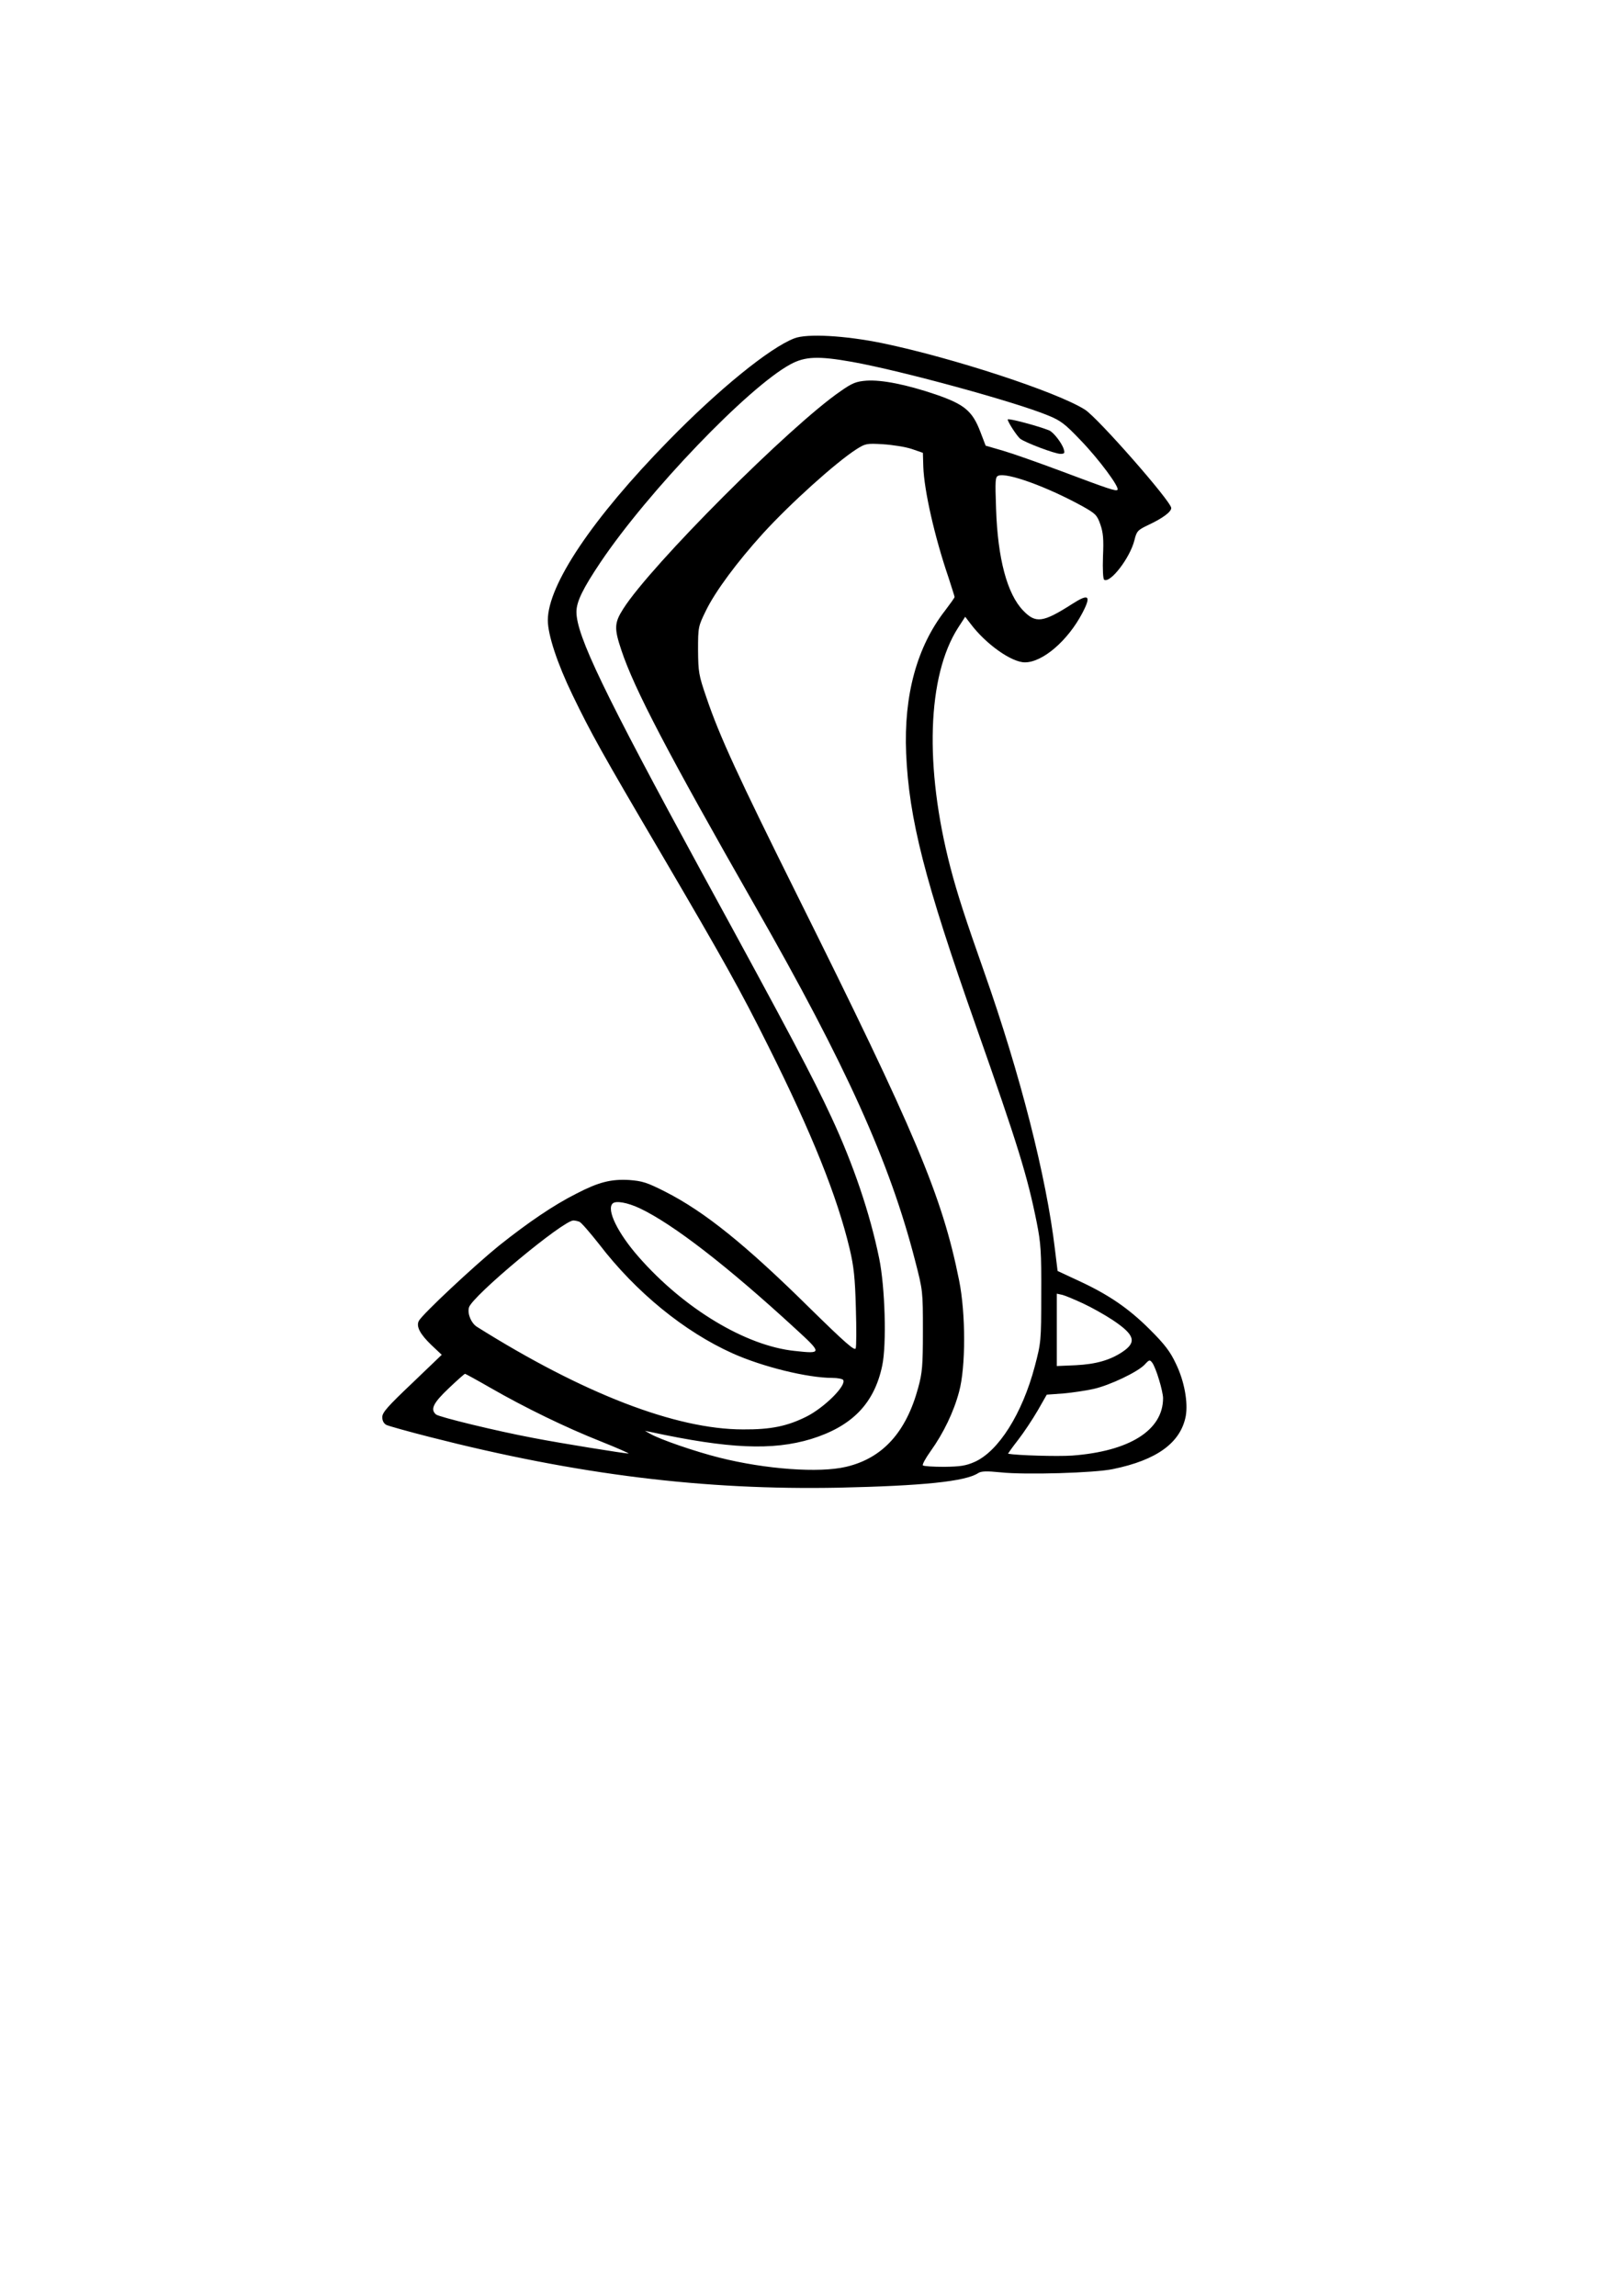
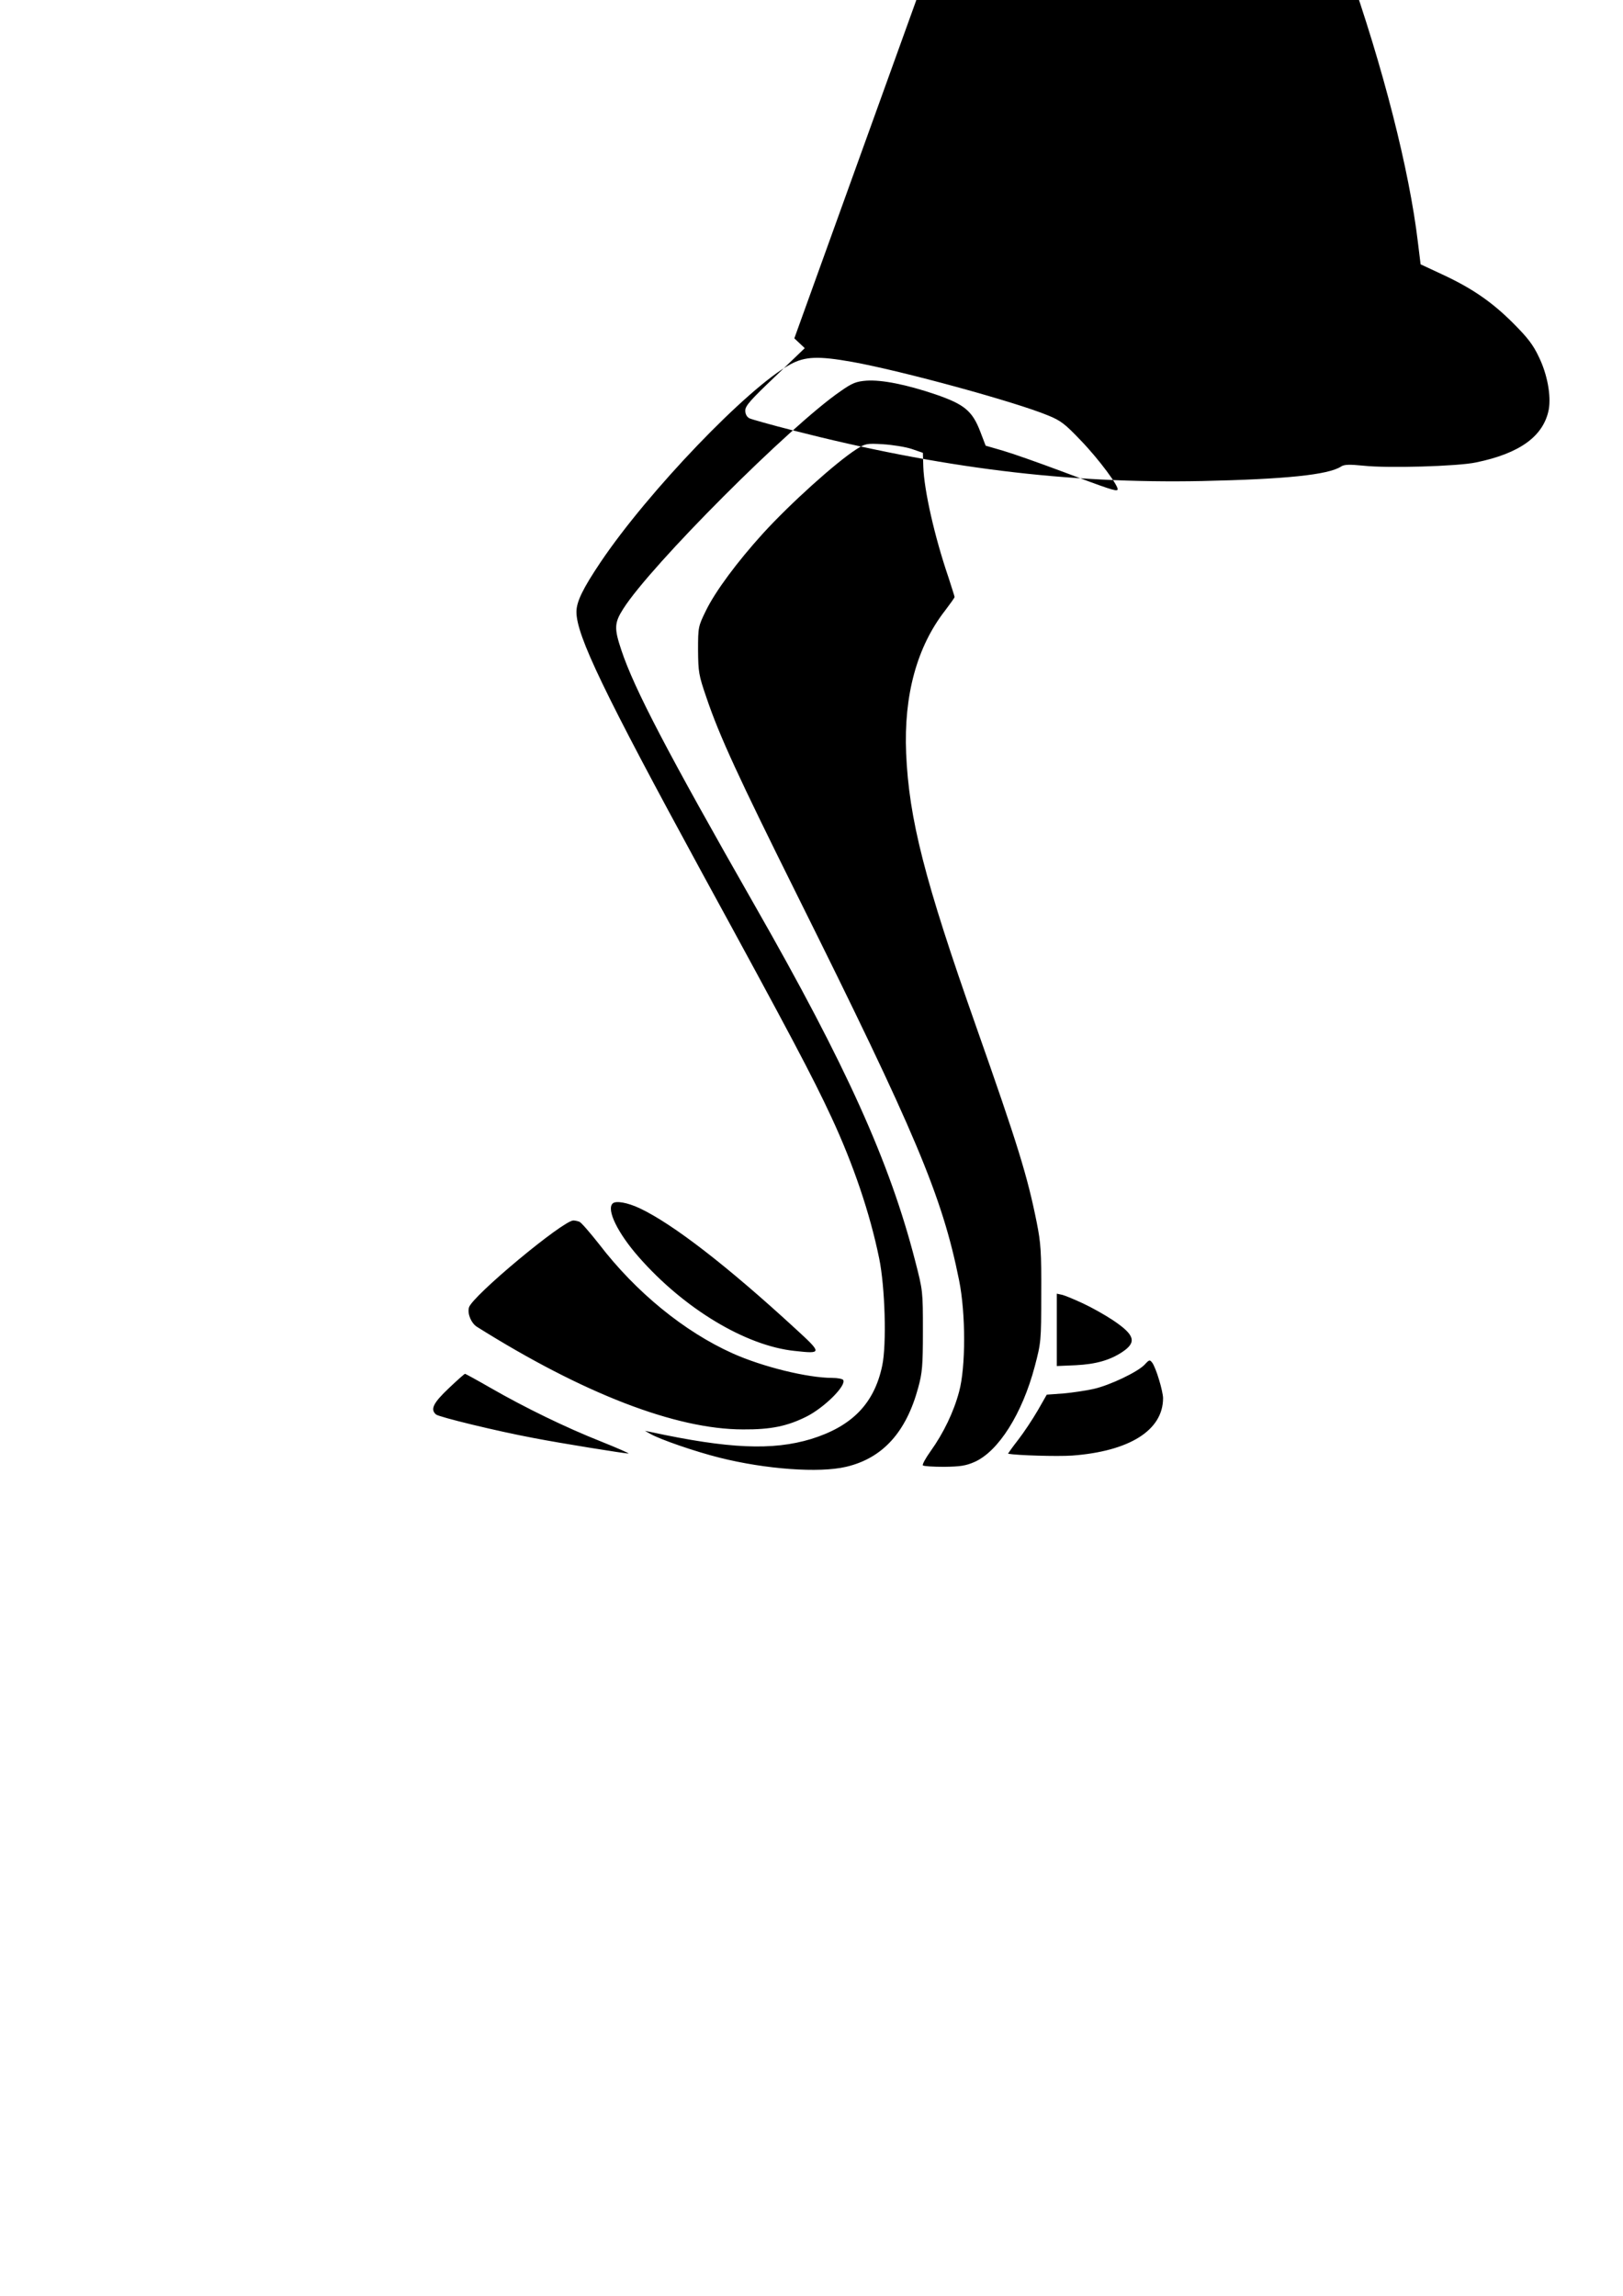
<svg xmlns="http://www.w3.org/2000/svg" version="1.0" width="210mm" height="297mm" viewBox="0 0 794 1123" preserveAspectRatio="xMidYMid meet">
  <g transform="translate(0,1123) scale(0.1,-0.1)" fill="#000000" stroke="none">
-     <path d="M3886 9575 c-120 -46 -370 -249 -616 -501 -371 -379 -590 -705 -590 -878 0 -71 46 -211 121 -366 90 -186 139 -275 439 -785 300 -512 382 -658 520 -935 212 -424 336 -733 397 -990 20 -85 26 -140 30 -287 3 -100 3 -190 -1 -199 -5 -13 -55 31 -224 197 -315 311 -515 472 -708 570 -89 45 -111 52 -176 57 -89 5 -149 -10 -259 -67 -111 -56 -236 -141 -379 -255 -123 -100 -373 -334 -391 -367 -14 -27 5 -64 61 -118 l51 -48 -145 -139 c-119 -113 -146 -143 -146 -166 0 -17 7 -31 20 -38 10 -5 106 -32 212 -59 723 -185 1342 -261 2003 -248 407 9 617 30 680 71 15 10 40 11 110 4 119 -13 462 -3 550 16 215 44 331 129 356 259 12 67 -7 172 -48 256 -28 60 -55 95 -127 167 -104 104 -202 171 -349 239 l-103 48 -13 106 c-42 355 -170 857 -346 1356 -92 261 -131 380 -166 514 -127 490 -113 934 38 1170 l35 54 26 -34 c75 -100 201 -189 266 -189 87 0 210 106 281 241 45 86 32 97 -49 45 -144 -92 -179 -97 -241 -32 -78 81 -124 254 -132 497 -5 141 -4 156 11 162 43 17 240 -55 411 -149 64 -36 72 -43 88 -89 14 -40 17 -72 13 -158 -2 -60 0 -110 6 -113 30 -18 127 108 148 194 11 44 15 49 70 75 68 32 110 63 110 82 0 32 -359 441 -422 481 -137 87 -648 254 -990 325 -185 38 -370 48 -432 24z m282 -115 c245 -44 800 -196 959 -262 62 -25 84 -42 160 -122 89 -92 192 -231 180 -242 -8 -8 -45 5 -277 92 -107 40 -234 85 -282 99 l-86 25 -26 68 c-39 102 -78 134 -217 182 -144 49 -265 73 -340 68 -50 -4 -69 -11 -126 -51 -247 -169 -929 -852 -1064 -1065 -44 -69 -45 -96 -9 -203 63 -189 225 -499 653 -1249 448 -784 660 -1255 784 -1737 38 -147 38 -149 38 -343 0 -171 -3 -205 -23 -278 -59 -218 -174 -345 -353 -387 -132 -31 -394 -12 -620 45 -116 29 -291 89 -339 117 l-25 14 30 -6 c381 -82 594 -91 783 -34 200 62 309 173 348 359 22 104 14 385 -15 525 -45 220 -126 459 -234 691 -90 194 -203 408 -635 1199 -478 878 -612 1156 -612 1272 0 50 32 115 118 243 232 345 722 856 929 968 72 39 137 41 301 12z m292 -426 l55 -19 2 -68 c4 -116 55 -342 123 -541 16 -50 30 -93 30 -96 0 -4 -21 -33 -46 -66 -138 -177 -203 -414 -191 -699 14 -322 90 -620 342 -1335 205 -582 251 -731 297 -960 20 -101 23 -143 22 -350 0 -231 -1 -237 -32 -355 -61 -230 -177 -414 -294 -466 -43 -19 -71 -23 -150 -24 -53 0 -99 3 -103 7 -4 4 13 35 38 70 63 88 113 192 139 290 33 120 33 383 0 546 -83 413 -213 720 -794 1887 -285 573 -378 774 -441 960 -39 113 -41 127 -42 235 0 113 1 116 38 192 46 95 153 239 279 378 134 147 356 347 457 412 44 28 50 30 131 25 47 -3 110 -13 140 -23z m-1331 -3714 c163 -77 428 -282 762 -589 132 -121 132 -124 -4 -109 -239 25 -541 207 -762 459 -103 117 -159 232 -128 262 15 15 72 5 132 -23z m-295 -66 c9 -3 52 -53 97 -110 180 -235 417 -428 653 -534 147 -66 367 -120 488 -120 26 0 50 -5 53 -10 17 -27 -92 -135 -179 -179 -94 -47 -174 -64 -311 -63 -329 0 -783 176 -1302 502 -28 18 -47 63 -39 94 13 54 460 426 511 426 7 0 21 -3 29 -6z m2465 -400 c41 -19 105 -55 143 -80 110 -73 121 -109 49 -157 -60 -40 -129 -60 -228 -65 l-93 -4 0 177 0 177 28 -6 c15 -4 60 -23 101 -42z m371 -372 c11 -35 20 -76 20 -91 0 -157 -164 -260 -445 -281 -74 -5 -269 1 -313 9 -1 1 20 31 49 68 28 36 71 101 96 144 l44 77 82 6 c45 4 111 14 147 22 80 18 216 83 250 119 23 25 25 25 38 8 7 -10 22 -46 32 -81z m-3270 -41 c167 -96 368 -194 540 -262 80 -32 141 -59 135 -59 -19 0 -331 50 -465 76 -181 34 -460 102 -477 115 -29 25 -14 56 62 128 41 39 77 71 80 71 2 0 59 -31 125 -69z" />
-     <path d="M4930 9178 c0 -12 45 -81 61 -94 24 -19 170 -74 196 -74 21 0 23 3 17 23 -9 30 -51 84 -72 92 -55 22 -202 61 -202 53z" />
+     <path d="M3886 9575 l51 -48 -145 -139 c-119 -113 -146 -143 -146 -166 0 -17 7 -31 20 -38 10 -5 106 -32 212 -59 723 -185 1342 -261 2003 -248 407 9 617 30 680 71 15 10 40 11 110 4 119 -13 462 -3 550 16 215 44 331 129 356 259 12 67 -7 172 -48 256 -28 60 -55 95 -127 167 -104 104 -202 171 -349 239 l-103 48 -13 106 c-42 355 -170 857 -346 1356 -92 261 -131 380 -166 514 -127 490 -113 934 38 1170 l35 54 26 -34 c75 -100 201 -189 266 -189 87 0 210 106 281 241 45 86 32 97 -49 45 -144 -92 -179 -97 -241 -32 -78 81 -124 254 -132 497 -5 141 -4 156 11 162 43 17 240 -55 411 -149 64 -36 72 -43 88 -89 14 -40 17 -72 13 -158 -2 -60 0 -110 6 -113 30 -18 127 108 148 194 11 44 15 49 70 75 68 32 110 63 110 82 0 32 -359 441 -422 481 -137 87 -648 254 -990 325 -185 38 -370 48 -432 24z m282 -115 c245 -44 800 -196 959 -262 62 -25 84 -42 160 -122 89 -92 192 -231 180 -242 -8 -8 -45 5 -277 92 -107 40 -234 85 -282 99 l-86 25 -26 68 c-39 102 -78 134 -217 182 -144 49 -265 73 -340 68 -50 -4 -69 -11 -126 -51 -247 -169 -929 -852 -1064 -1065 -44 -69 -45 -96 -9 -203 63 -189 225 -499 653 -1249 448 -784 660 -1255 784 -1737 38 -147 38 -149 38 -343 0 -171 -3 -205 -23 -278 -59 -218 -174 -345 -353 -387 -132 -31 -394 -12 -620 45 -116 29 -291 89 -339 117 l-25 14 30 -6 c381 -82 594 -91 783 -34 200 62 309 173 348 359 22 104 14 385 -15 525 -45 220 -126 459 -234 691 -90 194 -203 408 -635 1199 -478 878 -612 1156 -612 1272 0 50 32 115 118 243 232 345 722 856 929 968 72 39 137 41 301 12z m292 -426 l55 -19 2 -68 c4 -116 55 -342 123 -541 16 -50 30 -93 30 -96 0 -4 -21 -33 -46 -66 -138 -177 -203 -414 -191 -699 14 -322 90 -620 342 -1335 205 -582 251 -731 297 -960 20 -101 23 -143 22 -350 0 -231 -1 -237 -32 -355 -61 -230 -177 -414 -294 -466 -43 -19 -71 -23 -150 -24 -53 0 -99 3 -103 7 -4 4 13 35 38 70 63 88 113 192 139 290 33 120 33 383 0 546 -83 413 -213 720 -794 1887 -285 573 -378 774 -441 960 -39 113 -41 127 -42 235 0 113 1 116 38 192 46 95 153 239 279 378 134 147 356 347 457 412 44 28 50 30 131 25 47 -3 110 -13 140 -23z m-1331 -3714 c163 -77 428 -282 762 -589 132 -121 132 -124 -4 -109 -239 25 -541 207 -762 459 -103 117 -159 232 -128 262 15 15 72 5 132 -23z m-295 -66 c9 -3 52 -53 97 -110 180 -235 417 -428 653 -534 147 -66 367 -120 488 -120 26 0 50 -5 53 -10 17 -27 -92 -135 -179 -179 -94 -47 -174 -64 -311 -63 -329 0 -783 176 -1302 502 -28 18 -47 63 -39 94 13 54 460 426 511 426 7 0 21 -3 29 -6z m2465 -400 c41 -19 105 -55 143 -80 110 -73 121 -109 49 -157 -60 -40 -129 -60 -228 -65 l-93 -4 0 177 0 177 28 -6 c15 -4 60 -23 101 -42z m371 -372 c11 -35 20 -76 20 -91 0 -157 -164 -260 -445 -281 -74 -5 -269 1 -313 9 -1 1 20 31 49 68 28 36 71 101 96 144 l44 77 82 6 c45 4 111 14 147 22 80 18 216 83 250 119 23 25 25 25 38 8 7 -10 22 -46 32 -81z m-3270 -41 c167 -96 368 -194 540 -262 80 -32 141 -59 135 -59 -19 0 -331 50 -465 76 -181 34 -460 102 -477 115 -29 25 -14 56 62 128 41 39 77 71 80 71 2 0 59 -31 125 -69z" />
  </g>
</svg>